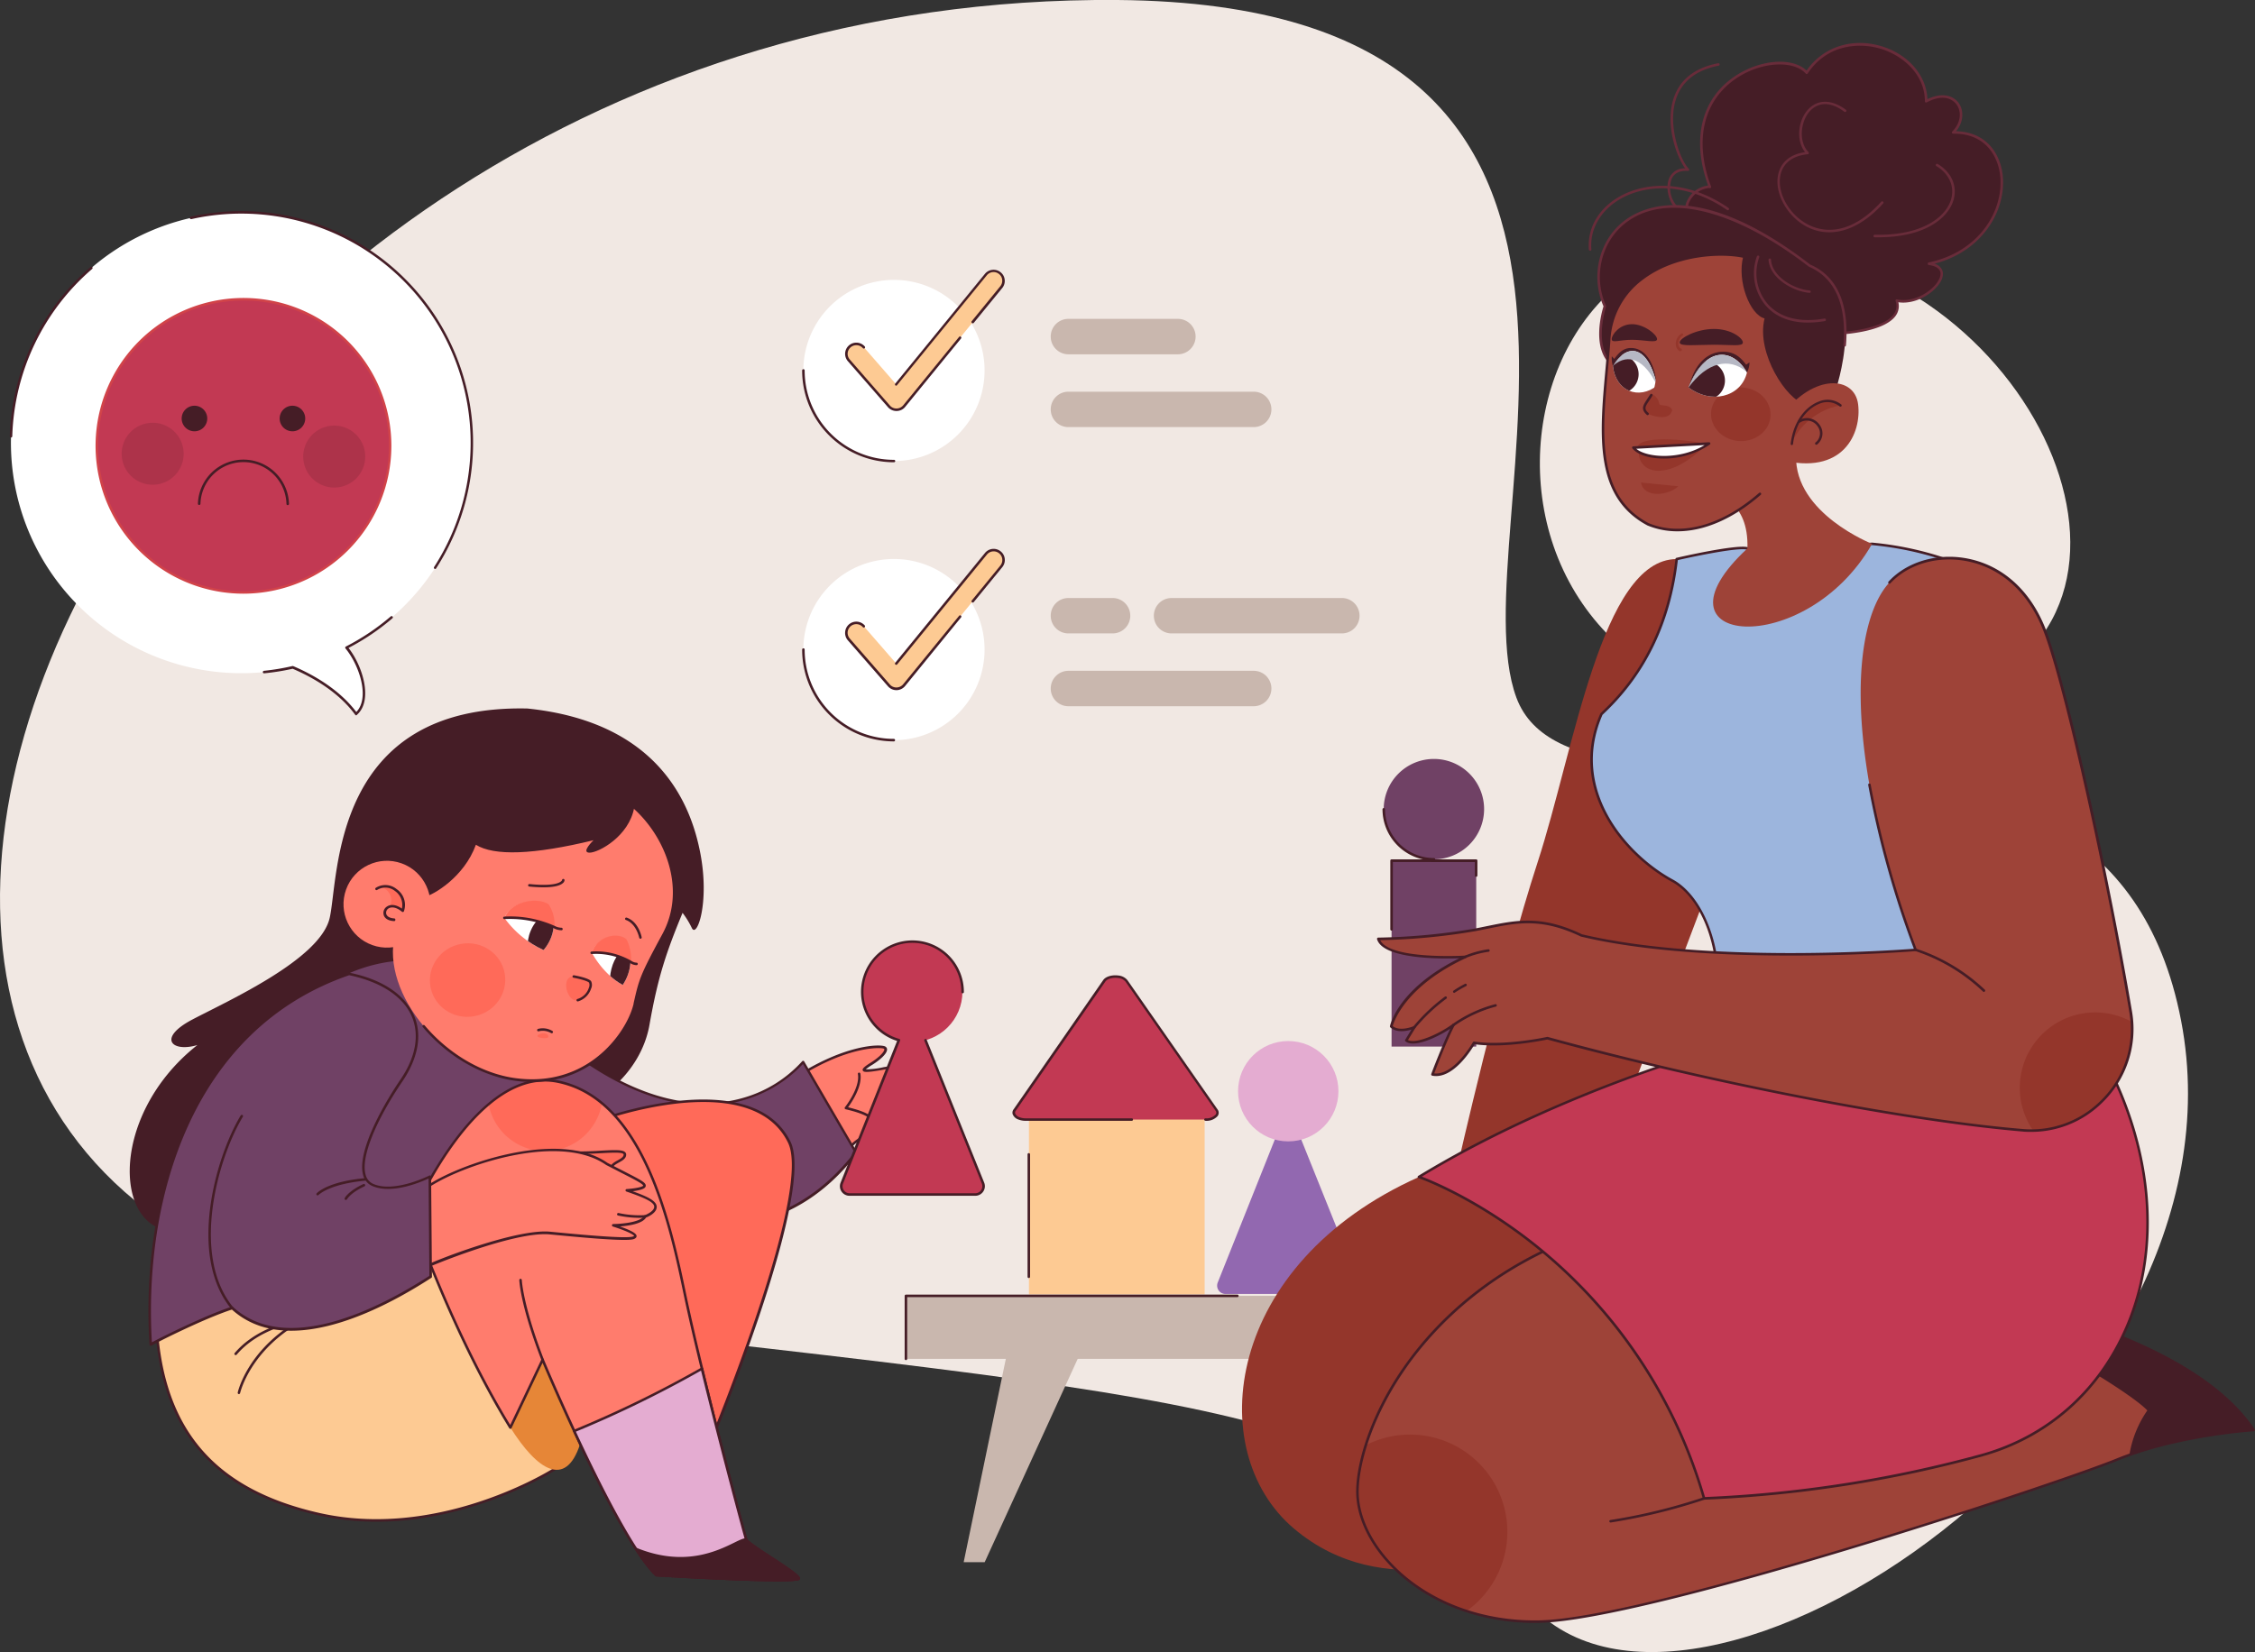
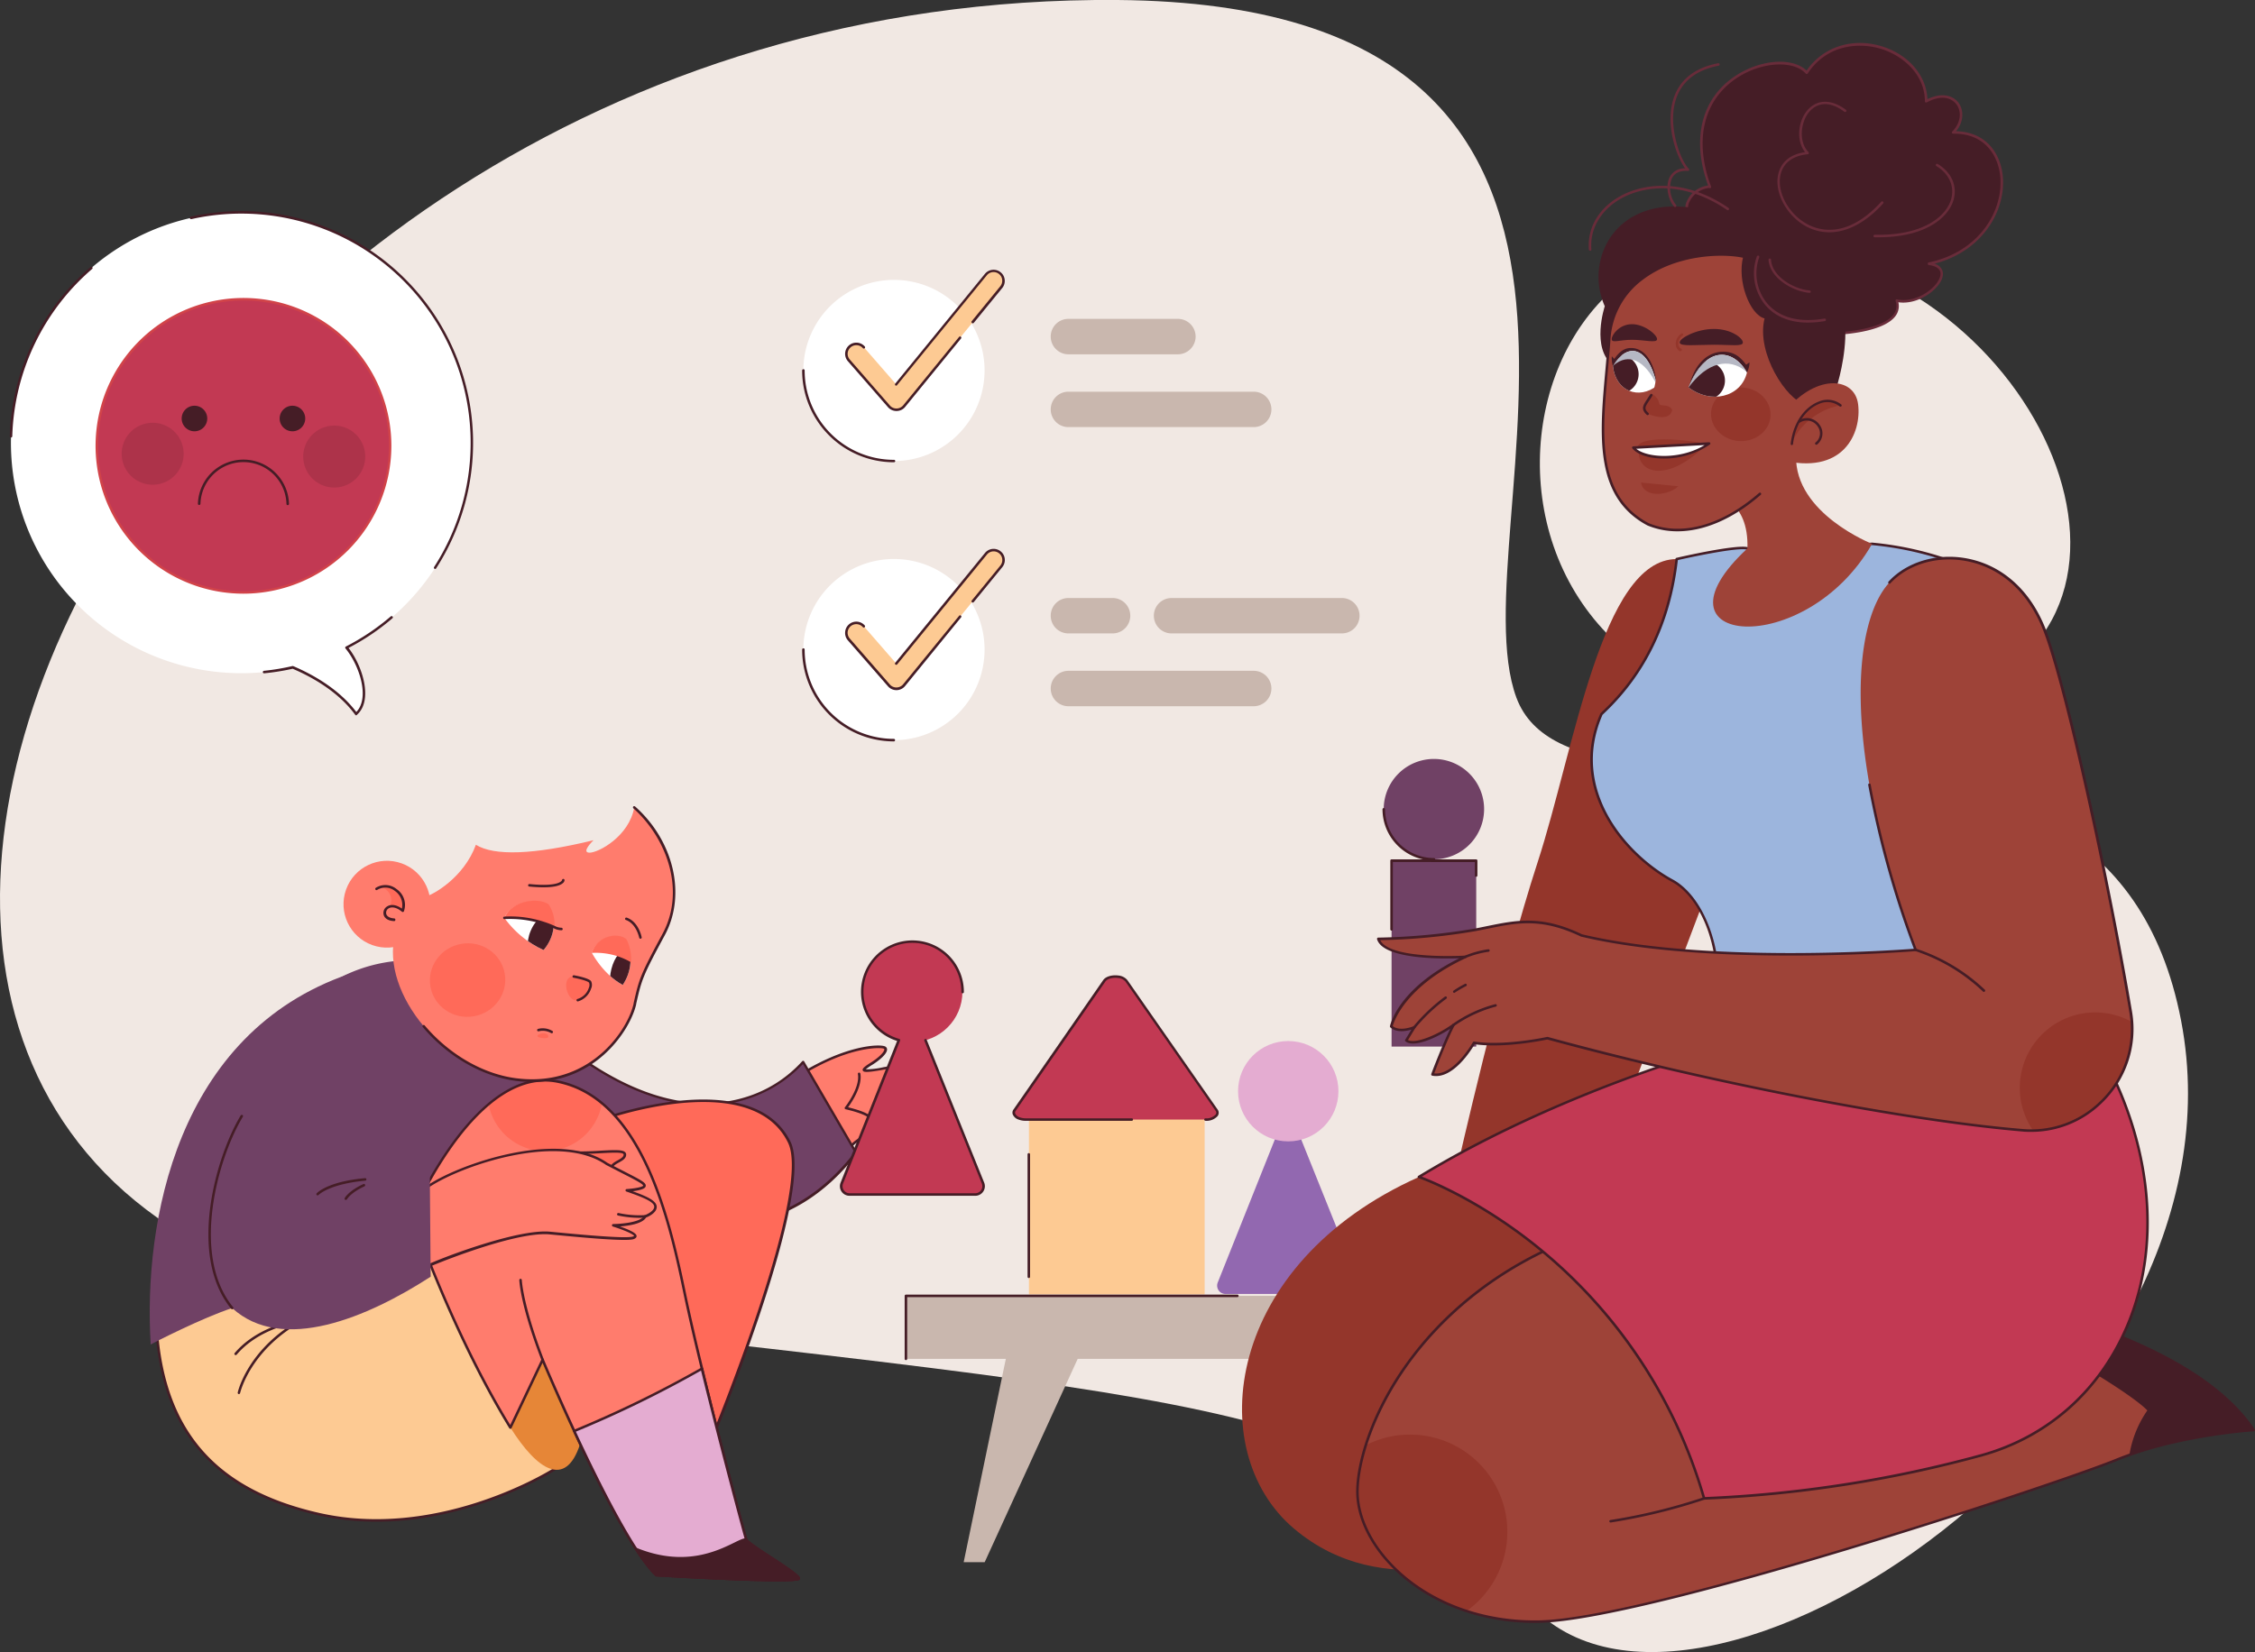
<svg xmlns="http://www.w3.org/2000/svg" viewBox="0 0 666.76 488.62">
  <rect x="0" y="0" width="666.76" height="488.62" fill="#333333" stroke="none" />
  <defs>
    <clipPath id="a">
      <path d="M149.13,271.47c2.24-5.1,10.18-5.85,12.88-3.76,4.49,7.16-1.29,13.27-1.29,13.27A29.14,29.14,0,0,1,149.13,271.47Z" fill="#fff" />
    </clipPath>
    <clipPath id="b">
      <path d="M175,281.8c1.77-5.1,8-5.86,10.13-3.76a13.38,13.38,0,0,1-1,13.27C178.25,288.12,175,281.8,175,281.8Z" fill="#fff" />
    </clipPath>
    <clipPath id="c">
      <path d="M516.55,110.17c-4.12-7.16-12.25-8.12-17.28,4.42C505.72,119.54,514.72,117.63,516.55,110.17Z" fill="#fff" />
    </clipPath>
    <clipPath id="d">
      <path d="M476.92,108.32c3.78-6.65,10.17-6.92,13.06,5.72C484.57,118.34,477.73,115.75,476.92,108.32Z" fill="#fff" />
    </clipPath>
  </defs>
  <g style="isolation:isolate">
    <g data-name="Layer 1">
      <path d="M330.46,0C27.33-2.43-124.35,359.37,125.52,387.44s277.94,28.08,325.66,85.63S667.36,418.33,644.9,301.82s-178.28-46.33-196.52-95.46S504.53,1.42,330.46,0Z" fill="#f1e8e3" />
      <path d="M557.87,82.83c-113.56-56.77-146,117.92-29.48,127.74S625.25,116.52,557.87,82.83Z" fill="#f1e8e3" />
-       <path d="M155.93,209.55c38.87,4,48.4,28.34,51.16,42.89s-1,25.08-2.51,22.07a25.2,25.2,0,0,0-2.76-4.52c-4.76,11.54-7.27,18.81-9.78,33.11s-16,26.33-32.1,27.09S58.62,363.54,54.85,364c-21.57,3.52-23.57-33.6,3.52-54.92-7.53,2.26-12-2-1.51-7.53s37.87-17.8,40.63-30.09S98,208.3,155.93,209.55Z" fill="#451d26" />
      <path d="M236,318.3c14.39-9.14,24.27-9.06,25.52-8.47s-.68,2.82-3.67,4.69-4.34,2.87,3.42,1.48,16.11-.23,10.37,2.44c8.29-1.2,6.06,2.69,6.06,2.69,1.19,2.89-5.77,5.71-5.77,5.71,3.23-.48,5.22,2.18,2.9,3s-19.7,3.86-23.87,10Z" fill="#ff7c6d" />
      <path d="M251,340.18a.37.37,0,0,1-.3-.16l-15-21.51a.42.42,0,0,1-.06-.29.37.37,0,0,1,.17-.24c14.19-9,24.29-9.23,25.88-8.49a1,1,0,0,1,.6.84c.08,1.31-2.23,3.25-4.23,4.51a17.54,17.54,0,0,0-2.07,1.43,23.94,23.94,0,0,0,5.23-.63c4.89-.87,12.07-.94,12.67.94a1.26,1.26,0,0,1-.58,1.3c2.5-.18,4.09.21,4.73,1.16a2.2,2.2,0,0,1,.08,2.11,2.26,2.26,0,0,1-.1,1.59c-.66,1.58-2.91,3-4.44,3.75a3.1,3.1,0,0,1,2.6,1.9c.14.61-.1,1.39-1.22,1.78-.43.15-1.32.36-2.55.66-5.32,1.28-17.79,4.27-21.13,9.19a.37.37,0,0,1-.31.16ZM236.52,318.4,251,339.17c3.87-4.89,15.56-7.7,21.26-9.07,1.16-.28,2.08-.5,2.48-.63s.85-.41.73-.9c-.18-.75-1.59-1.64-3.46-1.36a.37.37,0,0,1-.41-.27.36.36,0,0,1,.22-.44c.05,0,4.64-1.91,5.53-4.05a1.47,1.47,0,0,0,0-1.18.38.38,0,0,1,0-.33,1.58,1.58,0,0,0,0-1.48c-.35-.51-1.55-1.26-5.72-.65a.38.38,0,0,1-.41-.26.37.37,0,0,1,.2-.45c1.8-.84,1.68-1.28,1.68-1.3-.3-.93-5.83-1.5-11.83-.43-5.45,1-6,.71-6.18.2s.5-1.11,2.49-2.36c2.49-1.57,3.93-3.18,3.89-3.84a.24.24,0,0,0-.17-.21C260.51,309.77,251,309.3,236.52,318.4Z" fill="#451d26" />
      <path d="M170.3,311.88c43.51,31.82,67.17,2.17,67.17,2.17l15.63,26.81c-16.23,21.09-45.42,34.48-93.71,1.67C157.34,315.1,170.3,311.88,170.3,311.88Z" fill="#704165" />
      <path d="M211.92,362.66c-15.65,0-33.35-6.65-52.74-19.82a.32.32,0,0,1-.16-.28c-2.05-27.43,10.65-30.91,11.19-31a.35.35,0,0,1,.31.06c22.33,16.33,39.26,16.07,49.53,13a37.21,37.21,0,0,0,17.13-10.73.4.4,0,0,1,.32-.14.37.37,0,0,1,.29.19l15.63,26.81a.35.35,0,0,1,0,.41c-9.52,12.37-21.32,19.5-35.08,21.19A53.75,53.75,0,0,1,211.92,362.66Zm-52.18-20.33c49.66,33.67,77.92,17.84,92.91-1.5l-15.24-26.14a38.69,38.69,0,0,1-17.1,10.56c-10.42,3.15-27.55,3.45-50.08-13C168.78,312.79,157.93,317.39,159.74,342.33Z" fill="#451d26" />
      <path d="M262,321a.37.37,0,0,1-.17-.7c.12-.06,3-1.49,9.79-2.27a.37.37,0,0,1,.41.33.36.36,0,0,1-.32.41c-6.66.76-9.51,2.18-9.54,2.19A.33.33,0,0,1,262,321Z" fill="#451d26" />
      <path d="M264.39,325a.37.37,0,0,1-.34-.22.37.37,0,0,1,.18-.49,37.43,37.43,0,0,1,10.93-2.89.38.38,0,0,1,.4.34.36.36,0,0,1-.34.4A37,37,0,0,0,264.54,325,.28.28,0,0,1,264.39,325Z" fill="#451d26" />
      <path d="M267.14,328a.35.35,0,0,1-.35-.25.37.37,0,0,1,.22-.47,13.46,13.46,0,0,1,3-.68.37.37,0,0,1,0,.74,13.49,13.49,0,0,0-2.75.64A.25.25,0,0,1,267.14,328Z" fill="#451d26" />
      <path d="M257,330.67a.38.38,0,0,1-.31-.16h0s-.94-1.09-6.65-2.43a.37.37,0,0,1-.27-.24.39.39,0,0,1,.06-.36c.05-.05,4.55-5.77,3.83-9.81a.36.36,0,0,1,.3-.43.38.38,0,0,1,.43.3c.66,3.71-2.54,8.46-3.63,9.95,5.58,1.37,6.46,2.47,6.54,2.6a.37.37,0,0,1-.1.52A.36.36,0,0,1,257,330.67Z" fill="#451d26" />
-       <path d="M266.37,329.08a.36.36,0,0,1-.34-.23s-1.31-3.06-5.63-7.2a.38.38,0,0,1,0-.53.37.37,0,0,1,.52,0c4.45,4.27,5.75,7.32,5.8,7.45a.37.37,0,0,1-.2.49A.35.35,0,0,1,266.37,329.08Z" fill="#451d26" />
      <path d="M46.33,393.64c1.75,23.32,11.53,45.9,47.9,54.17S164,434.52,164,434.52l-31.35-67s-27.33.5-28.09,1S46.33,393.64,46.33,393.64Z" fill="#fdca93" />
      <path d="M70.65,412.32h-.07a.38.38,0,0,1-.29-.44c0-.13,3-13.56,19.75-22.32a.37.37,0,0,1,.51.16.38.38,0,0,1-.16.5C74,398.79,71.05,411.89,71,412A.37.37,0,0,1,70.65,412.32Z" fill="#451d26" />
      <path d="M69.65,400.78a.38.38,0,0,1-.24-.09.36.36,0,0,1,0-.52c5.53-6.54,13.9-8.63,14-8.65a.38.38,0,0,1,.45.28.38.38,0,0,1-.28.45c-.08,0-8.22,2.05-13.59,8.4A.37.37,0,0,1,69.65,400.78Z" fill="#451d26" />
      <path d="M111.29,450.06a77.41,77.41,0,0,1-17.14-1.88c-30.61-7-45.92-24.29-48.19-54.51a.35.35,0,0,1,.22-.37c19.71-8.44,57.22-24.53,58.14-25.06.75-.5,20-.9,28.28-1.06a.34.34,0,0,1,.34.22l31.35,67a.37.37,0,0,1-.13.47C163.87,435,140.21,450.06,111.29,450.06ZM46.72,393.88c2.31,29.68,17.44,46.71,47.59,53.57,34.07,7.75,65.89-11.05,69.17-13.07l-31.11-66.45c-10.7.2-26.73.62-27.69,1C104,369.37,53.65,390.91,46.72,393.88Z" fill="#451d26" />
      <path d="M150.91,422.23c8,12.71,16.32,17.94,20.57,5C175.82,414,165,393.89,165,393.89S149.07,415.71,150.91,422.23Z" fill="#e68637" />
      <path d="M179.84,330.44c21.07-6.69,45.81-8.36,53.5,7.35s-25.41,94-25.41,94Z" fill="#ff6a59" />
      <path d="M207.93,432.13h0a.37.37,0,0,1-.33-.27L179.48,330.54a.37.37,0,0,1,.25-.46c10.2-3.24,44.25-12.27,54,7.55,7.67,15.69-24.06,91.07-25.41,94.28A.38.38,0,0,1,207.93,432.13ZM180.29,330.68,208,430.63c3.79-9.13,32.07-78.24,25-92.67C223.68,318.89,190.75,327.4,180.29,330.68Z" fill="#451d26" />
      <path d="M158.44,314.89l-4.52,20.31s-31.35,35.62-36.62,32.61S93,364.3,92,360.28s1.51-49.16,1.51-49.16-1.2-18.34,8.83-22.86A46,46,0,0,1,120.82,284Z" fill="#704165" />
      <path d="M121.82,359.53S140.38,314.89,165,319.9s32.6,39.13,37.62,63.21,17.55,70.72,18.06,72.23,15.54,10,15.54,11.53-42.13-1-42.13-1c-11.54-11-33.61-63.7-33.61-63.7l-9.53,20.06C133.36,393.64,121.82,359.53,121.82,359.53Z" fill="#ff7c6d" />
      <path d="M161.19,340.47A17.05,17.05,0,0,0,178,326.24a29.59,29.59,0,0,0-13-6.34c-7.53-1.53-14.49,1.59-20.53,6.66A17.06,17.06,0,0,0,161.19,340.47Z" fill="#ff6a59" />
      <path d="M229.93,467.71c-10.59,0-30.82-1.17-35.9-1.47a.37.37,0,0,1-.24-.1c-10.84-10.37-30.5-56.29-33.37-63.06l-9.17,19.31a.38.38,0,0,1-.32.21.41.41,0,0,1-.34-.17c-17.37-28.3-29-62.44-29.12-62.78a.39.39,0,0,1,0-.26c.19-.45,19-44.87,43.56-39.85,25.78,5.26,33.67,43.14,37.91,63.49,5,23.83,17.43,70.33,18.05,72.19.23.61,4,3.11,7.11,5.11,5.88,3.86,8.46,5.64,8.46,6.54a.48.48,0,0,1-.16.35C236,467.57,233.54,467.71,229.93,467.71Zm-35.72-2.2c15.6.92,39,2,41.53,1.22-.62-.91-4.89-3.7-8.05-5.78-5-3.24-7.16-4.75-7.41-5.5-.62-1.86-13.1-48.42-18.07-72.27-4.2-20.18-12-57.75-37.33-62.91-23.35-4.77-41.53,36.63-42.66,39.27.8,2.35,12.07,34.7,28.65,61.91L160.11,402a.38.38,0,0,1,.34-.22.4.4,0,0,1,.34.23C161,402.55,182.83,454.45,194.21,465.51Z" fill="#451d26" />
      <path d="M125.66,265.23c2.34-.5,11.54-5.69,15.05-15.38,5.35,3.34,16.89,3,34.78-1.34,0,0-3.85,3.68-1.17,3.68s11.7-4.85,13.21-13.38c10.53,9.36,15.38,25.25,8.69,37.62s-6.85,13.21-8.52,20.57-12.54,24.74-34.28,22.4-41-25.58-36.62-43C123.66,267.23,125.66,265.23,125.66,265.23Z" fill="#ff7c6d" />
      <path d="M157.35,320a36.14,36.14,0,0,1-4-.22c-10.24-1.1-20.83-7.07-28.33-16a.37.37,0,1,1,.56-.48C133,312.08,143.41,318,153.46,319a34.62,34.62,0,0,0,3.88.21c18.55,0,28.32-14.95,30-22.33l0-.12c1.65-7.26,1.86-8.19,8.54-20.54,7.07-13.08,1-28.6-8.62-37.16a.38.38,0,0,1,0-.53.39.39,0,0,1,.53,0c11.49,10.21,15.18,26.23,8.77,38.08-6.62,12.25-6.83,13.17-8.46,20.34l0,.13C186.34,304.65,176.33,320,157.35,320Z" fill="#451d26" />
      <circle cx="114.41" cy="267.44" fill="#ff7c6d" r="12.84" transform="rotate(-70.24 114.406 267.435)" />
      <path d="M112.67,262.39c2.28-.48,6.86.51,6.36,6.69-.82-.75-2.61-1.51-3.8-.94A4,4,0,0,0,112.67,262.39Z" fill="#ff6a59" />
      <path d="M116.43,272.42h0c-2.33-.14-2.9-1.38-3-1.9a2.23,2.23,0,0,1,1.05-2.44c1.17-.74,2.78-.49,4.35.66a5,5,0,0,0-2-5.18,4.56,4.56,0,0,0-5.28-.37.36.36,0,0,1-.52-.07.37.37,0,0,1,.07-.52,5.23,5.23,0,0,1,6.17.36,5.66,5.66,0,0,1,2.17,6.53.36.36,0,0,1-.25.24.41.41,0,0,1-.34-.07c-1.46-1.23-2.92-1.58-3.93-1a1.5,1.5,0,0,0-.72,1.62c.2.78,1.06,1.27,2.36,1.35a.36.36,0,0,1,.34.39A.37.37,0,0,1,116.43,272.42Z" fill="#451d26" />
      <path d="M169.65,288.81s4.15.74,4.83,1.61-.47,4.53-3.65,5.4S165.61,288.62,169.65,288.81Z" fill="#ff6a59" />
      <path d="M170.83,296.19a.36.36,0,0,1-.35-.27.37.37,0,0,1,.26-.46,5,5,0,0,0,3.36-3.28,2,2,0,0,0,.08-1.53c-.4-.52-2.93-1.17-4.6-1.47a.37.37,0,0,1-.3-.43.37.37,0,0,1,.43-.3c.72.13,4.33.81,5.06,1.74a2.55,2.55,0,0,1,0,2.22,5.82,5.82,0,0,1-3.88,3.77Z" fill="#451d26" />
      <ellipse cx="138.25" cy="289.87" fill="#ff6a59" rx="11.15" ry="10.87" transform="rotate(-10 138.249 289.84)" />
      <path d="M167.07,340.8c9,.62,17.71-1.34,17.7.67s-4.32,2.16-4,4.5S167.07,340.8,167.07,340.8Z" fill="#ff6a59" />
      <path d="M180.22,346.77c-2.6,0-10.7-4.24-13.32-5.64a.38.38,0,0,1-.18-.44.37.37,0,0,1,.38-.26,86.15,86.15,0,0,0,10.65-.11c4.12-.22,6.31-.3,7.09.45a1,1,0,0,1,.31.71c0,1.16-1.1,1.77-2.15,2.35-1.25.69-2,1.18-1.88,2.1a.68.68,0,0,1-.29.7A1.06,1.06,0,0,1,180.22,346.77Zm-11.48-5.51c5.34,2.78,11,5.24,11.67,4.76-.22-1.48,1.08-2.21,2.23-2.84.91-.5,1.76-1,1.76-1.71a.23.23,0,0,0-.07-.17c-.59-.55-3.35-.4-6.54-.23C175.17,341.21,172,341.38,168.74,341.26Z" fill="#451d26" />
      <path d="M179.4,344.22c8.92,4.67,11.67,5.73,11,6.64s-5.18,1.19-5.18,1.19c6.28,2.15,8.7,3.44,8.48,5.07s-3.05,2.64-3.05,2.64c-1.21,2.56-9.45,2.63-9.45,2.63,3.43,1.1,8.45,3,5.83,3.72s-17.66-.81-24.54-1.45c-10.63-1-37,9.92-37.21,10.29s-.25-22.57-.25-22.94C133.23,345.23,164.75,333.92,179.4,344.22Z" fill="#ff7c6d" />
      <path d="M125.32,375.33a.22.22,0,0,1-.11,0c-.34-.1-.5-.15-.5-23.3a.39.39,0,0,1,.13-.29c7.76-6.45,39.82-18.28,54.75-7.82l5,2.56c4.58,2.35,6.12,3.14,6.33,4a.77.77,0,0,1-.13.65c-.45.67-2.26,1-3.73,1.2,5,1.78,7.34,3.07,7.1,4.9-.23,1.63-2.55,2.65-3.16,2.89-1.05,1.83-5.15,2.43-7.7,2.62,5,1.75,4.93,2.58,4.92,2.91s-.34.7-1,.88c-2.46.66-15.18-.54-22.78-1.26l-1.89-.18c-10.47-1-36,9.62-36.93,10.2A.42.42,0,0,1,125.32,375.33Zm.13-23.15c0,7,0,19.56.18,22.2,4.08-2.05,27.33-11,37-10.09l1.89.18c7.05.67,20.18,1.91,22.52,1.28.39-.11.46-.21.46-.21-.07-.26-1.47-1.24-6.32-2.79a.38.38,0,0,1,.11-.73c2.23,0,8.21-.49,9.12-2.42a.38.38,0,0,1,.22-.19c.72-.26,2.64-1.19,2.8-2.34.18-1.31-2-2.53-8.23-4.66a.38.38,0,0,1-.24-.41.36.36,0,0,1,.34-.32c2.1-.13,4.57-.56,4.89-1-.11-.54-2.3-1.67-5.93-3.53-1.39-.71-3-1.55-5-2.57l0,0C164.63,334.29,133.33,345.8,125.45,352.18Z" fill="#451d26" />
      <path d="M189.05,360.19a30.09,30.09,0,0,1-6.32-.69.37.37,0,0,1-.27-.45.38.38,0,0,1,.45-.28,28.84,28.84,0,0,0,7.77.62.37.37,0,0,1,.39.35.36.36,0,0,1-.34.39Q189.88,360.19,189.05,360.19Z" fill="#451d26" />
      <path d="M160.68,262.44c-1.17,0-2.55-.07-4.19-.23a.37.37,0,0,1,.07-.74c9.14.91,9.63-1.16,9.63-1.18a.36.36,0,0,1,.39-.34.38.38,0,0,1,.35.4,1.31,1.31,0,0,1-.54.88C165.69,261.83,164.12,262.44,160.68,262.44Z" fill="#451d26" />
      <path d="M189.37,277.64a.38.38,0,0,1-.37-.3s-.84-4.16-3.93-5.24a.37.37,0,0,1,.24-.7c3.51,1.22,4.39,5.61,4.42,5.8a.36.36,0,0,1-.29.43Z" fill="#451d26" />
      <path d="M163.14,305.6a.34.34,0,0,1-.22-.07,4.83,4.83,0,0,0-3.66-.5.37.37,0,1,1-.14-.73,5.56,5.56,0,0,1,4.24.63.38.38,0,0,1,.08.52A.38.38,0,0,1,163.14,305.6Z" fill="#451d26" />
      <path d="M159.25,306c1.44-.8,3-.31,2.89.63S157.68,306.86,159.25,306Z" fill="#ff6a59" />
      <path d="M103.26,288.05c19.31,4,25.08,17.31,15.55,31.35s-15,28.34-8.53,31.1S127.09,348,127.09,348l.25,29.6c-18.56,12-43.89,22.82-58.69,9.28-8.53,2.76-23.33,10.28-24.08,10.78C42.31,361.79,52.09,305.61,103.26,288.05Z" fill="#704165" />
-       <path d="M44.57,398a.41.41,0,0,1-.16,0,.38.38,0,0,1-.21-.31c-2.67-42.48,11.41-93.67,58.94-110a.31.31,0,0,1,.19,0c9.84,2,16.67,6.65,19.23,13,2.27,5.6,1,12.33-3.44,18.95-8.27,12.18-12.49,22.85-11,27.85a4,4,0,0,0,2.32,2.7c6.28,2.66,16.38-2.45,16.49-2.5a.37.37,0,0,1,.54.33l.25,29.59a.37.37,0,0,1-.17.32c-10.44,6.77-26.9,15.64-41.42,15.65-6.48,0-12.56-1.76-17.56-6.26C60,390.11,45.43,397.52,44.78,398A.42.42,0,0,1,44.57,398Zm58.71-109.58C56.44,304.57,42.42,355,44.91,397c2.85-1.52,15.82-8,23.62-10.53a.38.38,0,0,1,.37.08c15.77,14.44,43.07.49,58.06-9.2l-.24-28.8c-2.23,1.05-10.76,4.72-16.58,2.25a4.69,4.69,0,0,1-2.74-3.17c-1.84-6.22,4.53-18.79,11.1-28.48,4.35-6.4,5.55-12.89,3.37-18.25C119.42,294.88,112.82,290.44,103.28,288.44Z" fill="#451d26" />
      <path d="M68.65,387.24a.37.37,0,0,1-.29-.14c-12.93-15.77-4.55-45,2.81-57.19a.38.38,0,0,1,.51-.13.37.37,0,0,1,.13.51c-7.27,12-15.57,40.86-2.87,56.34a.38.38,0,0,1-.06.53A.4.4,0,0,1,68.65,387.24Z" fill="#451d26" />
      <path d="M93.9,353.55a.35.35,0,0,1-.25-.1.36.36,0,0,1,0-.52c.13-.14,3.23-3.47,14.29-4.47a.36.36,0,0,1,.4.34.37.37,0,0,1-.34.4c-10.7,1-13.77,4.19-13.8,4.23A.36.36,0,0,1,93.9,353.55Z" fill="#451d26" />
      <path d="M102.26,354.88a.33.33,0,0,1-.17,0,.37.37,0,0,1-.17-.49c0-.09,1.12-2.15,5.53-4.19a.37.37,0,0,1,.49.19.36.36,0,0,1-.18.49c-4.14,1.91-5.16,3.82-5.17,3.84A.38.38,0,0,1,102.26,354.88Z" fill="#451d26" />
      <path d="M160.44,402.54a.35.35,0,0,1-.34-.24c-6.23-16.17-6.54-23.4-6.55-23.7a.37.37,0,0,1,.36-.38.38.38,0,0,1,.38.36c0,.07.33,7.42,6.5,23.45a.37.37,0,0,1-.21.48A.35.35,0,0,1,160.44,402.54Z" fill="#451d26" />
      <path d="M220.63,455.34c-.37-1.12-7.42-27.3-13.07-50.53a337.11,337.11,0,0,1-37.77,18.42c7.41,16,17.59,36.26,24.26,42.64,0,0,42.14,2.51,42.14,1S221.14,456.84,220.63,455.34Z" fill="#e4acd1" />
      <path d="M229.93,467.71c-10.59,0-30.82-1.17-35.9-1.47a.37.37,0,0,1-.24-.1c-6.71-6.42-16.94-26.79-24.34-42.75a.37.37,0,0,1,0-.29.35.35,0,0,1,.2-.21,335.46,335.46,0,0,0,37.73-18.41.38.38,0,0,1,.54.24c5.76,23.69,12.72,49.47,13.07,50.5.23.61,4,3.11,7.11,5.11,5.88,3.86,8.46,5.64,8.46,6.54a.48.48,0,0,1-.16.35C236,467.57,233.54,467.71,229.93,467.71Zm-35.72-2.2c15.6.92,39,2,41.53,1.22-.62-.91-4.89-3.7-8.05-5.78-5-3.24-7.16-4.75-7.41-5.5h0c-.34-1-7.22-26.5-13-50.08a333,333,0,0,1-37,18.06C177.61,439.2,187.63,459.11,194.21,465.51Z" fill="#451d26" />
      <path d="M188.09,458.15a44.61,44.61,0,0,0,6,7.72s42.14,2.51,42.14,1-15.05-10-15.56-11.53C218,455,206.67,465.7,188.09,458.15Z" fill="#451d26" />
      <path d="M229.93,467.71c-10.59,0-30.82-1.17-35.9-1.47a.37.37,0,0,1-.24-.1,45.53,45.53,0,0,1-6-7.79.38.38,0,0,1,0-.44.39.39,0,0,1,.43-.11c14,5.7,23.7,1,28.9-1.55,1.69-.83,2.8-1.37,3.55-1.28a.36.36,0,0,1,.31.25c.23.61,4,3.11,7.11,5.11,5.88,3.86,8.46,5.64,8.46,6.54a.48.48,0,0,1-.16.35C236,467.57,233.54,467.71,229.93,467.71Zm-35.72-2.2c15.6.92,39,2,41.53,1.22-.62-.91-4.89-3.7-8.05-5.78-4.46-2.92-6.69-4.42-7.27-5.24a12.12,12.12,0,0,0-3,1.21c-5.17,2.51-14.69,7.15-28.42,2A42.62,42.62,0,0,0,194.21,465.51Z" fill="#451d26" />
      <path d="M149.13,271.47c2.24-5.1,10.18-5.85,12.88-3.76,4.49,7.16-1.29,13.27-1.29,13.27A29.14,29.14,0,0,1,149.13,271.47Z" fill="#fff" />
      <g clip-path="url(#a)">
        <path d="M163.94,278.81c-1.47,3.43-4.22,5.42-6.16,4.45s-2.32-4.53-.85-8,4.22-5.43,6.15-4.46S165.4,275.38,163.94,278.81Z" fill="#451d26" />
      </g>
      <path d="M163.94,274.24a10.89,10.89,0,0,0-1.69-6.73c-2.76-2.1-10.87-1.44-13.12,4a31.51,31.51,0,0,1,11.44,1.47A30.34,30.34,0,0,1,163.94,274.24Z" fill="#ff6a59" />
      <path d="M166,275.14a5.21,5.21,0,0,1-2.22-.57,29.21,29.21,0,0,0-3.31-1.27,31.42,31.42,0,0,0-11.31-1.46.36.36,0,0,1-.39-.35.37.37,0,0,1,.35-.39,31.54,31.54,0,0,1,11.57,1.49,30,30,0,0,1,3.42,1.31,4.4,4.4,0,0,0,1.9.49.39.39,0,0,1,.37.37.36.36,0,0,1-.36.38Z" fill="#451d26" />
      <path d="M175,281.8c1.77-5.1,8-5.86,10.13-3.76a13.38,13.38,0,0,1-1,13.27C178.25,288.12,175,281.8,175,281.8Z" fill="#fff" />
      <g clip-path="url(#b)">
        <ellipse cx="183.83" cy="287.38" fill="#451d26" rx="6.61" ry="3.14" transform="rotate(-75.72 183.811 287.371)" />
      </g>
      <path d="M186.59,284.57a13.15,13.15,0,0,0-1.33-6.73c-2.17-2.1-8.54-1.45-10.31,4a20.65,20.65,0,0,1,11.64,2.77Z" fill="#ff6a59" />
-       <path d="M188.21,285.46a3.44,3.44,0,0,1-1.82-.58,20.77,20.77,0,0,0-2.59-1.27,19.69,19.69,0,0,0-8.82-1.44.38.38,0,0,1-.4-.34.37.37,0,0,1,.35-.4,20.24,20.24,0,0,1,9.15,1.49,20.53,20.53,0,0,1,2.7,1.33,2.81,2.81,0,0,0,1.43.47h0a.37.37,0,0,1,0,.74Z" fill="#451d26" />
      <polygon fill="#c9b7ae" points="298.13 398.41 284.94 462.04 291.15 462.04 320.25 398.41 298.13 398.41" />
      <rect fill="#c9b7ae" height="18.63" width="264.26" x="267.87" y="383.27" />
      <path d="M267.38,303.58l-18.49,46.33a2.48,2.48,0,0,0,.92,3,2.42,2.42,0,0,0,1.37.42h37.09a2.46,2.46,0,0,0,2.29-1.54,2.42,2.42,0,0,0,0-1.85L272,303.58a2.41,2.41,0,0,0-1.75-1.49A2.45,2.45,0,0,0,267.38,303.58Z" fill="#c23953" />
      <circle cx="269.73" cy="293.34" fill="#c23953" r="14.84" />
      <path d="M288.27,353.67H251.18a2.83,2.83,0,0,1-2.63-3.89l16.71-41.91A15.21,15.21,0,1,1,285,293.34a.38.38,0,1,1-.75,0,14.47,14.47,0,1,0-18.34,13.93.35.35,0,0,1,.23.2.35.35,0,0,1,0,.3l-16.86,42.28a2.09,2.09,0,0,0,.77,2.52,2.11,2.11,0,0,0,1.17.35h37.09a2.1,2.1,0,0,0,2-1.3,2.13,2.13,0,0,0,0-1.57l-17-42.25a.39.39,0,0,1,.21-.49.37.37,0,0,1,.48.21l17,42.25a2.81,2.81,0,0,1,0,2.13A2.84,2.84,0,0,1,288.27,353.67Z" fill="#451d26" />
      <path d="M378.55,333l-18.49,46.33a2.47,2.47,0,0,0,2.3,3.38h37.09a2.48,2.48,0,0,0,2.29-3.39L383.13,333a2.41,2.41,0,0,0-1.75-1.49A2.44,2.44,0,0,0,378.55,333Z" fill="#9268b0" />
      <circle cx="380.91" cy="322.74" fill="#e4acd1" r="14.84" />
      <rect fill="#704165" height="55" width="25.03" x="411.46" y="254.54" />
      <path d="M438.82,239.31A14.84,14.84,0,1,1,424,224.47,14.83,14.83,0,0,1,438.82,239.31Z" fill="#704165" />
      <path d="M424,254.52a15.21,15.21,0,0,1-15.22-15.21.38.38,0,0,1,.75,0A14.48,14.48,0,0,0,424,253.78a.38.38,0,0,1,.37.37A.37.37,0,0,1,424,254.52Z" fill="#451d26" />
      <path d="M419.57,348.1C362.25,373.73,355.51,429,382.48,452s61.37,6.75,61.37,6.75l64.74-121.39Z" fill="#94362b" />
      <path d="M468.8,365c-49.9,17.53-67.44,58.67-67.44,76.2s21.58,39.12,53.95,38.44,152.41-40.46,170.61-47.88S666.39,423,666.39,423C648.85,396.66,599,386.54,599,386.54Z" fill="#9e4338" />
      <path d="M416.87,424.3a28.74,28.74,0,0,0-13,3.13,47.41,47.41,0,0,0-2.47,13.73c0,13.24,12.31,28.77,32.26,35.31a28.77,28.77,0,0,0-16.75-52.17Z" fill="#94362b" />
      <path d="M453.88,480c-16.26,0-31.4-5.74-41.74-15.86-7.08-6.94-11.15-15.31-11.15-23,0-8.07,3.95-23,15.08-38.32,8.75-12.08,25-28.52,52.61-38.23a.36.36,0,0,1,.18,0L599,386.17c.51.11,50.27,10.45,67.69,36.58a.38.38,0,0,1,0,.37.38.38,0,0,1-.31.21c-.22,0-22.41,1.43-40.35,8.74-18.42,7.5-138.62,47.23-170.74,47.9Zm14.95-114.65c-27.39,9.65-43.48,26-52.16,37.94-11,15.22-14.93,29.92-14.93,37.88,0,7.46,4,15.64,10.92,22.44,10.5,10.28,26,16,42.64,15.63,32.05-.67,152.08-40.35,170.48-47.85,16.33-6.65,36.13-8.46,39.94-8.75-17.57-25.48-66.35-35.63-66.84-35.73Z" fill="#451d26" />
      <path d="M666.39,423c-12.72-19.08-42.47-29.64-57.85-34l-1.95,9.73c24.73,13.93,28.33,18.43,28.33,18.43a32.17,32.17,0,0,0-5.31,13.21C647,424.13,666.39,423,666.39,423Z" fill="#451d26" />
      <path d="M495.77,165.35c-22.25,0-30.34,56.65-41.13,89.69s-23.83,90.59-23.83,90.59l44.06-2.92,30.34-80.25Z" fill="#94362b" />
      <path d="M622.55,313.71c27.65,52.6,6.75,104.52-36.41,116.66a363.89,363.89,0,0,1-82.27,12.82c-21.58-73.51-84.3-95.09-84.3-95.09C466.1,319.78,518.7,307,518.7,307Z" fill="#c23953" />
      <path d="M503.87,443.56a.37.37,0,0,1-.36-.27,148.26,148.26,0,0,0-50.09-74.9c-18.12-14.39-33.81-19.88-34-19.94a.37.37,0,0,1-.25-.31.38.38,0,0,1,.18-.36c46-28,98.71-41,99.23-41.18h.12l103.85,6.75a.36.36,0,0,1,.3.2c14.11,26.83,16.4,55.7,6.3,79.18-8.19,19-23.44,32.53-42.94,38a368,368,0,0,1-82.37,12.83ZM420.42,348c3.31,1.26,17.44,7.07,33.44,19.77a148.83,148.83,0,0,1,50.28,75A368.66,368.66,0,0,0,586,430c19.28-5.43,34.36-18.78,42.46-37.59,10-23.23,7.74-51.78-6.18-78.36l-103.59-6.73C516.77,307.83,465.55,320.73,420.42,348Z" fill="#451d26" />
      <path d="M499.15,312.36s74.17,14.16,119.36-9.44c0,0-27-41.81-28.33-64.74S588.83,197,578.72,166.7a94.3,94.3,0,0,0-25.18-5.85s-33.49,2.25-36.86,1.35-20.91,3.15-20.91,3.15c-3.37,29.67-19.55,43.16-22.25,45.86-9.44,21.58,6.07,41.13,20.9,49.22S513.31,302.24,499.15,312.36Z" fill="#9cb5dd" />
      <path d="M548.55,316.88a299.25,299.25,0,0,1-49.47-4.15.37.37,0,0,1-.3-.29.37.37,0,0,1,.15-.38c6-4.29,9.18-13.42,8.52-24.43-.74-12.17-6-23-13.2-26.87-13.9-7.58-31-27.07-21.07-49.7a.32.32,0,0,1,.08-.12l.71-.69c12.15-11.53,19.36-26.65,21.43-44.94a.37.37,0,0,1,.29-.32c.72-.17,17.66-4.06,21.08-3.15s36.41-1.33,36.75-1.36a95.92,95.92,0,0,1,25.34,5.87.39.39,0,0,1,.21.23c9.08,27.25,10,44.55,11.1,64.58.12,2.3.24,4.62.38,7,1.33,22.57,28,64.14,28.27,64.56a.37.37,0,0,1,0,.29.39.39,0,0,1-.19.24C598.16,314,571.5,316.88,548.55,316.88Zm-48.5-4.74c8.27,1.45,75.91,12.32,117.92-9.36-2.58-4.07-26.88-42.92-28.16-64.58-.14-2.38-.26-4.7-.39-7-1.07-19.94-2-37.16-11-64.22a95.15,95.15,0,0,0-24.91-5.76c-1.31.1-33.54,2.25-36.93,1.34-3-.8-18.3,2.6-20.47,3.09C494,184,486.7,199.19,474.49,210.79l-.66.63c-9.64,22.15,7.13,41.25,20.77,48.69,7.38,4,12.84,15.06,13.59,27.47C508.85,298.43,505.81,307.52,500.05,312.14Z" fill="#451d26" />
      <path d="M531.06,134.78c-.44,17.08,22.48,26.07,22.48,26.07-19.78,34.62-67.88,30.13-36.86,1.35.45-14.38-9.44-15.73-9.44-15.73S523.87,136.58,531.06,134.78Z" fill="#9e4338" />
      <path d="M507.1,71.54c-15.59-9.17-5.49-16.61-1.52-16.3-11.9-31.69,21-42.33,28.62-33.78,10.39-15.72,35.34-7.27,35.32,8.46,9-4.71,13.35,3.9,8,9.25,20.75-.33,19.62,33.16-7.19,38.82,9.47,1.19-.78,12.77-9.53,10.92,2.81,9.08-18,9.76-18,9.76Z" fill="#451d26" />
      <path d="M542.83,99.05a.35.35,0,0,1-.22-.08L506.9,71.85c-8.41-4.95-9.17-9.21-8.32-11.9a8,8,0,0,1,6.47-5.08c-5.14-14.17-1.8-26.5,9-33,7.3-4.42,16.17-4.81,20.12-1,4.85-7,13.48-9.81,22.12-7.21,7.93,2.38,13.33,8.63,13.61,15.66,4.58-2.19,7.76-.89,9.23,1.11s1.66,5.49-.76,8.38c9.09.23,13.09,6.79,13.79,13C593.27,61.84,586.58,74.16,572,78a3.43,3.43,0,0,1,2.29,1.93c.52,1.32,0,3.06-1.49,4.78-2.44,2.88-7.1,5.33-11.49,4.69a4.89,4.89,0,0,1-.8,4C556.82,98.53,543.41,99,542.84,99ZM505.33,55.6a7.23,7.23,0,0,0-6,4.57c-1.09,3.45,1.76,7.38,8,11l0,0L543,98.3c1.4-.07,13.66-.76,16.94-5.36a4.22,4.22,0,0,0,.55-3.92.36.36,0,0,1,.08-.36.38.38,0,0,1,.35-.12c4.27.91,8.94-1.49,11.35-4.33,1.28-1.51,1.78-3,1.37-4s-1.52-1.59-3.32-1.82A.36.36,0,0,1,570,78a.38.38,0,0,1,.29-.38C585.51,74.41,592.53,62,591.4,51.88c-.68-6-4.6-12.34-13.57-12.34h-.32a.35.35,0,0,1-.34-.23.37.37,0,0,1,.08-.41c2.71-2.71,2.69-6.09,1.26-8s-4.37-3-8.81-.62a.38.38,0,0,1-.37,0,.35.35,0,0,1-.18-.31c0-8-6.57-13.59-13.09-15.55s-15.94-1.19-21.55,7.3a.33.33,0,0,1-.28.16.36.36,0,0,1-.31-.12c-3.47-3.88-12.41-3.53-19.5.76-10.58,6.41-13.76,18.62-8.49,32.64a.39.39,0,0,1-.05.35.37.37,0,0,1-.33.15Z" fill="#692c3a" />
      <path d="M535.07,78.56c18,7.77,7.57,37.22,7.57,37.22L492,130.19l-15-22.11c-6.67-5-2.5-17.5-2.5-17.5C465.92,71.35,487.47,41.83,535.07,78.56Z" fill="#451d26" />
-       <path d="M492,130.57a.37.37,0,0,1-.31-.17l-14.93-22.06c-6.44-4.93-3.09-16.28-2.63-17.74-3.88-8.8-1.41-19.35,5.92-25.13,5.74-4.53,22.61-12.35,55.19,12.77,10.06,4.37,11.3,15.41,10.57,23.91a.37.37,0,0,1-.4.34.38.38,0,0,1-.34-.4c.71-8.27-.48-19-10.17-23.19l-.08-.05c-22.33-17.22-42.64-22-54.31-12.8-7.1,5.6-9.47,15.85-5.64,24.38a.36.36,0,0,1,0,.27c0,.12-4,12.27,2.37,17.09a.24.24,0,0,1,.09.08l14.82,21.89,50.35-14.34a.37.37,0,0,1,.2.72l-50.61,14.41Z" fill="#692c3a" />
      <path d="M487.26,155.05c16,6.65,35.1-7.19,44.31-22.06,0,0,3.29-4.11,1.9-13.67-4.91-.81-14.33-14.8-11.72-25.14-4.31-1.07-8.21-11-6.32-18.31-11.9-2.44-38,2-39.6,24.75S469.39,145.51,487.26,155.05Z" fill="#9e4338" />
      <path d="M496,157.14a23,23,0,0,1-8.91-1.74c-15.79-8.44-14.15-26.68-12.4-46,.26-2.88.53-5.86.74-8.81a24.43,24.43,0,0,1,9.87-18.46c9.78-7.4,23.4-8,30.17-6.64a.38.38,0,0,1,.29.44.36.36,0,0,1-.44.29c-6.64-1.36-20-.75-29.57,6.51a23.67,23.67,0,0,0-9.58,17.91c-.21,3-.48,5.94-.74,8.83-1.72,19.06-3.35,37.06,12,45.24,9.64,4,21.56.77,32.7-8.92a.37.37,0,0,1,.49.56C512.48,153.45,503.89,157.14,496,157.14Z" fill="#451d26" />
      <path d="M505.93,122.11c-.21,4.38,3.57,8.11,8.42,8.34s9-3.15,9.17-7.52-3.57-8.11-8.43-8.33S506.13,117.74,505.93,122.11Z" fill="#94362b" />
      <path d="M516.55,110.17a6.78,6.78,0,0,0,.74-3l-1,.71c-2-2.76-4-3.88-6.89-3.84-3.85,0-8.27,2.85-9.93,10.33A64.83,64.83,0,0,0,516.55,110.17Z" fill="#451d26" />
      <path d="M516.55,110.17c-4.12-7.16-12.25-8.12-17.28,4.42C505.72,119.54,514.72,117.63,516.55,110.17Z" fill="#fff" />
      <g clip-path="url(#c)">
        <path d="M498.6,112.79a5.72,5.72,0,1,0,6-5.94A6,6,0,0,0,498.6,112.79Z" fill="#451d26" />
      </g>
      <g style="mix-blend-mode:multiply">
        <path d="M516.39,109.91c-5.19-4.28-11.62-2.79-17.12,4.68C504.24,102.21,512.22,103,516.39,109.91Z" fill="#b6b8c4" />
      </g>
      <path d="M476.92,108.32a8.21,8.21,0,0,1-.34-2.94l.74.78c1.76-2.54,3.39-3.46,5.67-3.19,3,.36,6.19,3.46,6.86,10.89A43.58,43.58,0,0,1,476.92,108.32Z" fill="#451d26" />
      <path d="M476.92,108.32c3.78-6.65,10.17-6.92,13.06,5.72C484.57,118.34,477.73,115.75,476.92,108.32Z" fill="#fff" />
      <g clip-path="url(#d)">
        <path d="M473.07,110.9a5.72,5.72,0,1,0,6-5.94A6,6,0,0,0,473.07,110.9Z" fill="#451d26" />
      </g>
      <g style="mix-blend-mode:multiply">
        <path d="M477.06,108.08c4.38-3.75,9.25-1.78,12.92,6C487.13,101.56,480.86,101.67,477.06,108.08Z" fill="#b6b8c4" />
      </g>
      <path d="M488.91,107c1.14,2.2,1,7-.67,9.87s-3.09,3.73-1.06,5.56c5.14,1.94,7.07.65,7.33-1.46S491.79,107.78,488.91,107Z" fill="#9e4338" />
      <path d="M488.42,116.49a4,4,0,0,1,2.2,3c.31.73,3-.07,3.82,1.77-.4,1.92-2.37,3-7.26,1.16-2-1.83-.61-2.7,1.06-5.56C488.31,116.74,488.36,116.61,488.42,116.49Z" fill="#94362b" />
      <path d="M487.18,122.79a.38.38,0,0,1-.25-.1c-1.85-1.66-1.1-2.79,0-4.5.29-.44.62-.94,1-1.52a.36.36,0,0,1,.51-.13.38.38,0,0,1,.13.51c-.35.59-.69,1.1-1,1.55-1.14,1.72-1.52,2.3-.15,3.54a.37.37,0,0,1,0,.53A.36.36,0,0,1,487.18,122.79Z" fill="#451d26" />
      <path d="M527.19,122.47c9.13-11.92,21.16-11.37,22.22-2.89s-4.33,21.3-23.13,16.36C525.17,125.43,527.19,122.47,527.19,122.47Z" fill="#9e4338" />
      <path d="M529.84,131.27c1.31-10.65,9.9-15.09,14.37-11.35C536,121.23,530.56,128.1,529.84,131.27Z" fill="#94362b" />
      <path d="M529.84,131.64h-.05a.36.36,0,0,1-.32-.41c.88-7.12,4.79-11.07,8.16-12.4a6.56,6.56,0,0,1,6.82.82.37.37,0,0,1,0,.52.38.38,0,0,1-.53,0,5.84,5.84,0,0,0-6.07-.7c-3.17,1.25-6.85,5-7.69,11.8A.38.38,0,0,1,529.84,131.64Z" fill="#451d26" />
      <path d="M537.06,131.54a.37.37,0,0,1-.24-.66,3.45,3.45,0,0,0,.6-4.8,3.82,3.82,0,0,0-5.25-1.08.37.37,0,1,1-.37-.64,4.57,4.57,0,0,1,6.23,1.3,4.21,4.21,0,0,1-.73,5.79A.38.38,0,0,1,537.06,131.54Z" fill="#451d26" />
      <path d="M496.27,143.82c-3.16,2.89-10.26,3.48-11.06-1.11Z" fill="#94362b" />
      <path d="M496.65,101.29c0,1.27,5,.67,10.14.67s8.54.6,8.54-.67-3.38-4-8.54-4S496.65,100,496.65,101.29Z" fill="#451d26" />
      <path d="M476.55,100.3c0,1.28,2.27.2,6,.2s7.42,1.08,7.42-.2-3.72-4.42-7.42-4.42S476.55,99,476.55,100.3Z" fill="#451d26" />
      <path d="M496.9,103.91a.4.4,0,0,1-.15,0A2.43,2.43,0,0,1,495.5,102a3.59,3.59,0,0,1,1.59-3.28.37.37,0,0,1,.52,0,.36.36,0,0,1-.05.52,2.87,2.87,0,0,0-1.32,2.61,1.67,1.67,0,0,0,.8,1.26.37.37,0,0,1-.14.72Z" fill="#94362b" />
      <path d="M504.76,131.29c-8.54-1.76-23.13-2.5-20.19,2.32C484.29,139.78,492.87,143.2,504.76,131.29Z" fill="#94362b" />
      <path d="M483,132.4c3,3.72,15,4.17,22.4-1.21Z" fill="#fff" />
      <path d="M491.91,135.62c-4.11,0-7.67-1.05-9.25-3a.37.37,0,0,1-.05-.39.38.38,0,0,1,.32-.22l22.4-1.21a.39.39,0,0,1,.37.25.37.37,0,0,1-.13.43A24,24,0,0,1,491.91,135.62Zm-8.11-2.89c3.39,2.79,13.24,3.21,20.22-1.09Z" fill="#451d26" />
      <path d="M534.57,95.41c-6.81,0-10.67-2.79-12.79-5.42a14.8,14.8,0,0,1-2.3-14.17.37.37,0,0,1,.48-.21.37.37,0,0,1,.21.48,14,14,0,0,0,2.19,13.44c2.47,3,7.44,6.34,17.1,4.69a.39.39,0,0,1,.43.31.38.38,0,0,1-.3.43A30.1,30.1,0,0,1,534.57,95.41Z" fill="#692c3a" />
      <path d="M535,86.61h0c-4.81-.4-11.73-4.32-12.08-9.78a.37.37,0,0,1,.74,0c.33,5.06,6.86,8.7,11.4,9.08a.37.37,0,0,1,.34.4A.36.36,0,0,1,535,86.61Z" fill="#692c3a" />
      <path d="M540.88,68.7a14.29,14.29,0,0,1-6.44-1.54c-5.83-2.91-9.75-9.77-8.72-15.29.71-3.82,3.55-6.24,8-6.87-2.8-3.58-2-9.42.82-12.54s7-3.17,11.25,0a.37.37,0,0,1,.07.53.38.38,0,0,1-.52.07c-3.92-3-7.66-3-10.25-.13s-3.45,8.85-.36,12.07a.43.43,0,0,1,.08.39.38.38,0,0,1-.32.24c-4.53.43-7.4,2.69-8.08,6.34-1,5.22,2.76,11.72,8.32,14.5,3.92,2,11.93,3.68,21.48-6.75a.38.38,0,1,1,.55.51C551.71,65.81,546.16,68.7,540.88,68.7Z" fill="#692c3a" />
      <path d="M555.42,70.18h-1.11a.37.37,0,0,1-.36-.38.38.38,0,0,1,.38-.37c14.34.32,21.12-5.45,22.57-10.48,1.1-3.79-.57-7.56-4.34-9.82a.36.36,0,0,1-.13-.51.37.37,0,0,1,.51-.12c4.08,2.44,5.87,6.52,4.68,10.65C576.13,64.29,569.43,70.18,555.42,70.18Z" fill="#692c3a" />
      <path d="M470.17,74.17a.38.38,0,0,1-.37-.34c-.52-6.23,2.79-12.06,8.87-15.59,7.25-4.21,19.58-5.57,32.42,3.26a.37.37,0,0,1-.42.61c-12.56-8.63-24.57-7.33-31.63-3.23-5.82,3.39-9,8.95-8.5,14.89a.37.37,0,0,1-.34.4Z" fill="#692c3a" />
      <path d="M495.3,61.23a.35.35,0,0,1-.25-.1c-1.47-1.38-2.75-5.54-1.5-8.44a4.85,4.85,0,0,1,4.72-2.89c-2.38-3.15-5.9-12.39-3.56-20.25,1.72-5.81,6.2-9.46,13.3-10.85a.38.38,0,0,1,.44.3.36.36,0,0,1-.3.43c-6.8,1.33-11.09,4.81-12.73,10.33-2.34,7.89,1.58,17.87,3.93,20.15a.37.37,0,0,1,.09.42.39.39,0,0,1-.37.22c-2.45-.14-4.08.68-4.83,2.44a8.06,8.06,0,0,0,1.32,7.6.37.37,0,0,1,0,.52A.36.36,0,0,1,495.3,61.23Z" fill="#692c3a" />
      <path d="M457.52,307.06s-12.53,2.78-21.7,1.38c0,0-5.89,10.61-12.27,9.34,0,0,3.66-9.75,6.24-14.66-3.93,2.94-11.62,6.53-14,4.6l2.38-3.89s-4.48,1.95-6.84-.23c0,0,2.32-11.47,21.94-20.61,0,0-23.72,1.46-25.76-5.29A184.86,184.86,0,0,0,436,275c10.26-1.89,18.05-4.88,31.64,1.66,38.93,9.23,98.77,4.26,98.77,4.26-22.13-60-18.47-97-7.78-108.6s36.44-10.9,46,14.45c6.68,17.63,19.12,75.73,25.34,112.65a30,30,0,0,1-32,34.83C560.87,331.15,502.23,319.27,457.52,307.06Z" fill="#9e4338" />
      <path d="M429.79,303.49a.35.35,0,0,1-.29-.15.37.37,0,0,1,.07-.52A39.21,39.21,0,0,1,442.12,297a.37.37,0,0,1,.45.27.38.38,0,0,1-.28.45,38.46,38.46,0,0,0-12.27,5.7A.4.4,0,0,1,429.79,303.49Z" fill="#451d26" />
      <path d="M430,293.66a.37.37,0,0,1-.2-.68,30.42,30.42,0,0,1,3.38-2,.36.36,0,0,1,.49.17.38.38,0,0,1-.17.5,34.25,34.25,0,0,0-3.29,1.9A.42.42,0,0,1,430,293.66Z" fill="#451d26" />
      <path d="M418.18,304.21a.35.35,0,0,1-.23-.09.37.37,0,0,1-.05-.52,53.16,53.16,0,0,1,9.33-8.83.38.38,0,0,1,.52.08.37.37,0,0,1-.08.52,52.37,52.37,0,0,0-9.2,8.7A.37.37,0,0,1,418.18,304.21Z" fill="#451d26" />
      <path d="M433.29,283.36a.37.37,0,0,1-.17-.7,28.24,28.24,0,0,1,6.92-1.9.37.37,0,0,1,.11.74,27.72,27.72,0,0,0-6.7,1.82A.32.32,0,0,1,433.29,283.36Z" fill="#451d26" />
      <path d="M618.61,299.46a22.2,22.2,0,0,1,11.71,2.78,29.95,29.95,0,0,1-29.15,32.15,22.28,22.28,0,0,1,17.44-34.93Z" fill="#94362b" />
      <path d="M600.59,334.77c-.88,0-1.76,0-2.65-.11-34.73-2.94-92.46-14.13-140.43-27.21-1.14.24-12.8,2.65-21.49,1.39-.92,1.59-6.43,10.52-12.54,9.31a.38.38,0,0,1-.28-.5c0-.09,3.11-8.26,5.6-13.38C424.73,306.94,418,310,415.58,308a.37.37,0,0,1-.09-.48l1.83-3c-1.52.46-4.41,1-6.23-.67a.38.38,0,0,1-.11-.34c.1-.46,2.45-11.13,20.51-20.09-5.68.2-22.54.26-24.32-5.63a.38.38,0,0,1,.06-.33.35.35,0,0,1,.29-.15,186.34,186.34,0,0,0,28.42-2.65c1.34-.25,2.63-.52,3.91-.78,8.59-1.75,16-3.27,27.92,2.45,36.58,8.66,92.32,4.72,98.12,4.28a285.63,285.63,0,0,1-13.5-48.45.37.37,0,0,1,.3-.43.37.37,0,0,1,.43.3,286.44,286.44,0,0,0,13.64,48.79.33.33,0,0,1,0,.32.33.33,0,0,1-.28.17c-.6.05-60.34,4.87-98.88-4.27a.11.11,0,0,1-.08,0c-11.7-5.63-19-4.13-27.48-2.4-1.28.26-2.58.53-3.93.78a186.23,186.23,0,0,1-28,2.65c2.91,5.86,25,4.58,25.19,4.56a.37.37,0,0,1,.18.71c-17.75,8.27-21.24,18.56-21.68,20.14,2.2,1.76,6.24,0,6.28,0a.39.39,0,0,1,.43.1.38.38,0,0,1,0,.44l-2.19,3.58c2.41,1.29,9.43-1.92,13.26-4.79a.36.36,0,0,1,.46,0,.37.37,0,0,1,.09.46c-2.24,4.25-5.32,12.26-6.06,14.2,5.87.64,11.38-9.13,11.44-9.23a.36.36,0,0,1,.38-.19c9,1.38,21.44-1.34,21.56-1.37a.37.37,0,0,1,.18,0C505.56,319.79,563.29,331,598,333.91a29.08,29.08,0,0,0,22.76-8,29.54,29.54,0,0,0,8.87-26.42c-6.4-38.06-18.86-95.53-25.31-112.59-4.19-11.05-11.91-18.41-21.75-20.71-8.33-1.95-17,.1-22.64,5.35-.35.33-.7.67-1,1a.37.37,0,0,1-.52,0,.38.38,0,0,1,0-.53c.34-.36.7-.72,1.06-1.07,5.82-5.41,14.75-7.53,23.32-5.52,10.09,2.36,18,9.87,22.27,21.17,6.47,17.09,18.94,74.63,25.36,112.72a30.3,30.3,0,0,1-9.1,27.09A29.8,29.8,0,0,1,600.59,334.77Z" fill="#451d26" />
      <path d="M586.62,293.39a.4.4,0,0,1-.27-.11,53.46,53.46,0,0,0-20.05-12,.36.36,0,0,1-.24-.47.37.37,0,0,1,.46-.24,54.1,54.1,0,0,1,20.36,12.15.37.37,0,0,1-.26.63Z" fill="#451d26" />
      <path d="M476.22,450.3a.36.36,0,0,1-.37-.32.37.37,0,0,1,.32-.42,169.72,169.72,0,0,0,27.58-6.73.37.37,0,0,1,.23.71,170.57,170.57,0,0,1-27.71,6.76Z" fill="#451d26" />
      <rect fill="#fdca93" height="51.95" width="51.95" x="304.24" y="330.89" />
      <path d="M326.48,290.11,300,328.34c-.65.94,0,1.93,1.31,2.44a5.41,5.41,0,0,0,2,.35h53.17a4,4,0,0,0,3.27-1.27,1.26,1.26,0,0,0,0-1.53l-26.67-38.22a3.56,3.56,0,0,0-2.51-1.23C329,288.68,327.19,289.1,326.48,290.11Z" fill="#c23953" />
      <path d="M356.44,331.5a.38.38,0,0,1-.38-.37.37.37,0,0,1,.38-.37,3.71,3.71,0,0,0,3-1.12.86.86,0,0,0,0-1.09l-26.66-38.23a3.22,3.22,0,0,0-2.25-1.07c-1.58-.2-3.14.25-3.71,1.08l-26.5,38.22a.87.87,0,0,0-.15.78,2.09,2.09,0,0,0,1.29,1.11,5.15,5.15,0,0,0,1.84.32h31.34a.36.36,0,0,1,.37.37.37.37,0,0,1-.37.37H303.27a5.9,5.9,0,0,1-2.1-.37,2.74,2.74,0,0,1-1.74-1.58,1.6,1.6,0,0,1,.25-1.42l26.5-38.23c.85-1.23,2.88-1.58,4.41-1.39a3.93,3.93,0,0,1,2.77,1.39L360,328.12a1.62,1.62,0,0,1,0,2A4.44,4.44,0,0,1,356.44,331.5Z" fill="#451d26" />
      <path d="M27,79.26a68.15,68.15,0,1,1,75.46,112.35c4.51,5.47,7.41,15.54,2.86,19.59-5.13-7-13.15-11.4-18.77-13.8A68.14,68.14,0,0,1,27,79.26Z" fill="#fff" />
      <path d="M105.3,211.57h0a.39.39,0,0,1-.26-.15c-5-6.85-12.8-11.19-18.51-13.63a68.17,68.17,0,0,1-8.41,1.35.36.36,0,0,1-.4-.33.37.37,0,0,1,.33-.41A66.38,66.38,0,0,0,86.44,197a.36.36,0,0,1,.23,0c5.71,2.43,13.53,6.75,18.68,13.58,4.08-4.19.91-13.82-3.19-18.79a.39.39,0,0,1-.08-.31.36.36,0,0,1,.19-.26,67.74,67.74,0,0,0,13.26-8.9.38.38,0,0,1,.52,0,.37.37,0,0,1,0,.53,68.12,68.12,0,0,1-13,8.78c4.24,5.42,7.27,15.53,2.53,19.75A.38.38,0,0,1,105.3,211.57Z" fill="#451d26" />
      <path d="M128.66,168.28a.36.36,0,0,1-.2-.06.37.37,0,0,1-.11-.51A67.8,67.8,0,0,0,56.58,64.81a.38.38,0,0,1-.45-.28.39.39,0,0,1,.29-.45,68.54,68.54,0,0,1,72.55,104A.37.37,0,0,1,128.66,168.28Z" fill="#451d26" />
      <path d="M3.26,129.39h0a.37.37,0,0,1-.36-.38A68.67,68.67,0,0,1,26.74,79a.37.37,0,0,1,.53,0,.38.38,0,0,1,0,.52A67.94,67.94,0,0,0,3.63,129,.37.37,0,0,1,3.26,129.39Z" fill="#451d26" />
      <circle cx="71.99" cy="131.86" fill="#c23953" r="43.35" />
      <path d="M72,175.59a43.73,43.73,0,1,1,43.72-43.73A43.78,43.78,0,0,1,72,175.59Zm0-86.71a43,43,0,1,0,43,43A43,43,0,0,0,72,88.88Z" fill="#d14349" />
      <path d="M82.69,123.75A3.78,3.78,0,1,0,86.47,120,3.79,3.79,0,0,0,82.69,123.75Z" fill="#451d26" />
      <path d="M53.72,123.75A3.78,3.78,0,1,0,57.5,120,3.78,3.78,0,0,0,53.72,123.75Z" fill="#451d26" />
      <path d="M85.07,149.41a.38.38,0,0,1-.37-.37,12.72,12.72,0,0,0-25.43,0,.38.38,0,0,1-.75,0,13.47,13.47,0,0,1,26.93,0A.38.38,0,0,1,85.07,149.41Z" fill="#451d26" />
      <circle cx="45.14" cy="134.2" fill="#ad334a" r="9.17" transform="rotate(-13.28 45.15 134.201)" />
      <circle cx="98.83" cy="135.03" fill="#ad334a" r="9.17" transform="rotate(-13.28 98.857 135.055)" />
      <path d="M291.12,109.56a26.79,26.79,0,1,1-26.78-26.78A26.78,26.78,0,0,1,291.12,109.56Z" fill="#fff" />
      <path d="M264.34,136.72a27.15,27.15,0,0,1-27.16-27.16.38.38,0,0,1,.37-.37.37.37,0,0,1,.37.37A26.42,26.42,0,0,0,264.34,136a.37.37,0,0,1,.37.37A.38.38,0,0,1,264.34,136.72Z" fill="#451d26" />
      <path d="M295.64,80.81a2.94,2.94,0,0,0-4.14.42L265,113.7l-9.57-11a2.94,2.94,0,1,0-4.43,3.86l11.86,13.6a2.92,2.92,0,0,0,2.21,1h.05a2.93,2.93,0,0,0,2.23-1.08L296.06,85A3,3,0,0,0,295.64,80.81Z" fill="#fdca93" />
      <path d="M265.1,121.56a3.32,3.32,0,0,1-2.54-1.13l-11.86-13.6a3.31,3.31,0,1,1,5-4.35.37.37,0,1,1-.56.49,2.58,2.58,0,0,0-3.62-.25,2.55,2.55,0,0,0-.25,3.62l11.86,13.6a2.54,2.54,0,0,0,1.93.88,2.6,2.6,0,0,0,2-.94l16.54-20.25a.37.37,0,0,1,.57.47l-16.53,20.25a3.28,3.28,0,0,1-2.51,1.21Z" fill="#451d26" />
      <path d="M265,114.07a.43.43,0,0,1-.24-.08.38.38,0,0,1-.05-.53L291.22,81a3.31,3.31,0,0,1,4.65-.47,3.23,3.23,0,0,1,1.2,2.23,3.28,3.28,0,0,1-.73,2.43L287.9,95.52a.38.38,0,0,1-.52,0,.37.37,0,0,1-.06-.52l8.45-10.34a2.56,2.56,0,0,0,.56-1.88,2.48,2.48,0,0,0-.93-1.73,2.52,2.52,0,0,0-1.88-.57,2.58,2.58,0,0,0-1.73.93l-26.52,32.47A.38.38,0,0,1,265,114.07Z" fill="#451d26" />
      <path d="M348.32,104.79h-32.4a5.24,5.24,0,0,1-5.24-5.24h0a5.22,5.22,0,0,1,5.24-5.24h32.4a5.34,5.34,0,0,1,2,.41,5.25,5.25,0,0,1,3.2,4.83h0a5.26,5.26,0,0,1-5.24,5.24Z" fill="#c9b7ae" />
      <path d="M370.73,126.32H315.92a5.22,5.22,0,0,1-5.24-5.24h0a5.22,5.22,0,0,1,5.24-5.23h54.81a5.16,5.16,0,0,1,2,.41,5.24,5.24,0,0,1,3.2,4.82h0a5.24,5.24,0,0,1-5.24,5.24Z" fill="#c9b7ae" />
      <path d="M291.12,192.12a26.79,26.79,0,1,1-26.78-26.79A26.78,26.78,0,0,1,291.12,192.12Z" fill="#fff" />
      <path d="M264.34,219.28a27.15,27.15,0,0,1-27.16-27.16.37.37,0,0,1,.37-.37.36.36,0,0,1,.37.37,26.4,26.4,0,0,0,26.42,26.41.38.38,0,0,1,0,.75Z" fill="#451d26" />
      <path d="M295.64,163.37a3,3,0,0,0-4.14.41L265,196.25l-9.57-11a2.94,2.94,0,0,0-4.43,3.86l11.86,13.6a2.93,2.93,0,0,0,2.21,1h.05a3,3,0,0,0,2.23-1.08l28.73-35.17A2.94,2.94,0,0,0,295.64,163.37Z" fill="#fdca93" />
      <path d="M265.1,204.12a3.32,3.32,0,0,1-2.54-1.13l-11.86-13.6a3.3,3.3,0,0,1-.81-2.4,3.31,3.31,0,0,1,5.8-2,.37.37,0,0,1-.56.49,2.57,2.57,0,0,0-4.5,1.51,2.59,2.59,0,0,0,.63,1.86l11.86,13.6a2.54,2.54,0,0,0,1.93.88,2.61,2.61,0,0,0,2-.95l16.54-20.24a.37.37,0,1,1,.57.47L267.62,202.9a3.33,3.33,0,0,1-2.51,1.22Z" fill="#451d26" />
      <path d="M265,196.63a.38.38,0,0,1-.24-.09.37.37,0,0,1-.05-.52l26.53-32.47a3.29,3.29,0,0,1,4.65-.47,3.23,3.23,0,0,1,1.2,2.23,3.3,3.3,0,0,1-.73,2.43l-8.44,10.33a.37.37,0,0,1-.58-.47l8.45-10.33a2.58,2.58,0,0,0,.56-1.89,2.5,2.5,0,0,0-.93-1.73,2.57,2.57,0,0,0-3.61.37l-26.52,32.47A.38.38,0,0,1,265,196.63Z" fill="#451d26" />
      <path d="M329,187.34H315.92a5.22,5.22,0,0,1-5.24-5.24h0a5.22,5.22,0,0,1,5.24-5.23H329a5.13,5.13,0,0,1,2,.41,5.23,5.23,0,0,1,3.2,4.82h0a5.22,5.22,0,0,1-5.24,5.24Z" fill="#c9b7ae" />
      <path d="M396.79,187.34H346.41a5.24,5.24,0,0,1-5.24-5.24h0a5.24,5.24,0,0,1,5.24-5.23h50.38a5.13,5.13,0,0,1,2,.41,5.23,5.23,0,0,1,3.2,4.82h0a5.22,5.22,0,0,1-5.24,5.24Z" fill="#c9b7ae" />
      <path d="M370.73,208.88H315.92a5.24,5.24,0,0,1-5.24-5.24h0a5.24,5.24,0,0,1,5.24-5.24h54.81a5.34,5.34,0,0,1,2,.41,5.25,5.25,0,0,1,3.2,4.83h0a5.26,5.26,0,0,1-5.24,5.24Z" fill="#c9b7ae" />
      <path d="M267.87,402.27a.38.38,0,0,1-.38-.37V383.27a.38.38,0,0,1,.38-.37h98a.37.37,0,0,1,.37.37.36.36,0,0,1-.37.37H268.24V401.9A.38.38,0,0,1,267.87,402.27Z" fill="#451d26" />
      <path d="M304.2,378a.37.37,0,0,1-.37-.37V341.42a.37.37,0,0,1,.37-.37.38.38,0,0,1,.37.37v36.24A.38.38,0,0,1,304.2,378Z" fill="#451d26" />
      <path d="M411.46,275.24a.37.37,0,0,1-.37-.37V254.54a.37.37,0,0,1,.37-.37h25a.39.39,0,0,1,.27.11.36.36,0,0,1,.11.26l0,4.42a.38.38,0,0,1-.38.37h0a.37.37,0,0,1-.37-.37l0-4H411.84v20A.37.37,0,0,1,411.46,275.24Z" fill="#451d26" />
    </g>
  </g>
</svg>